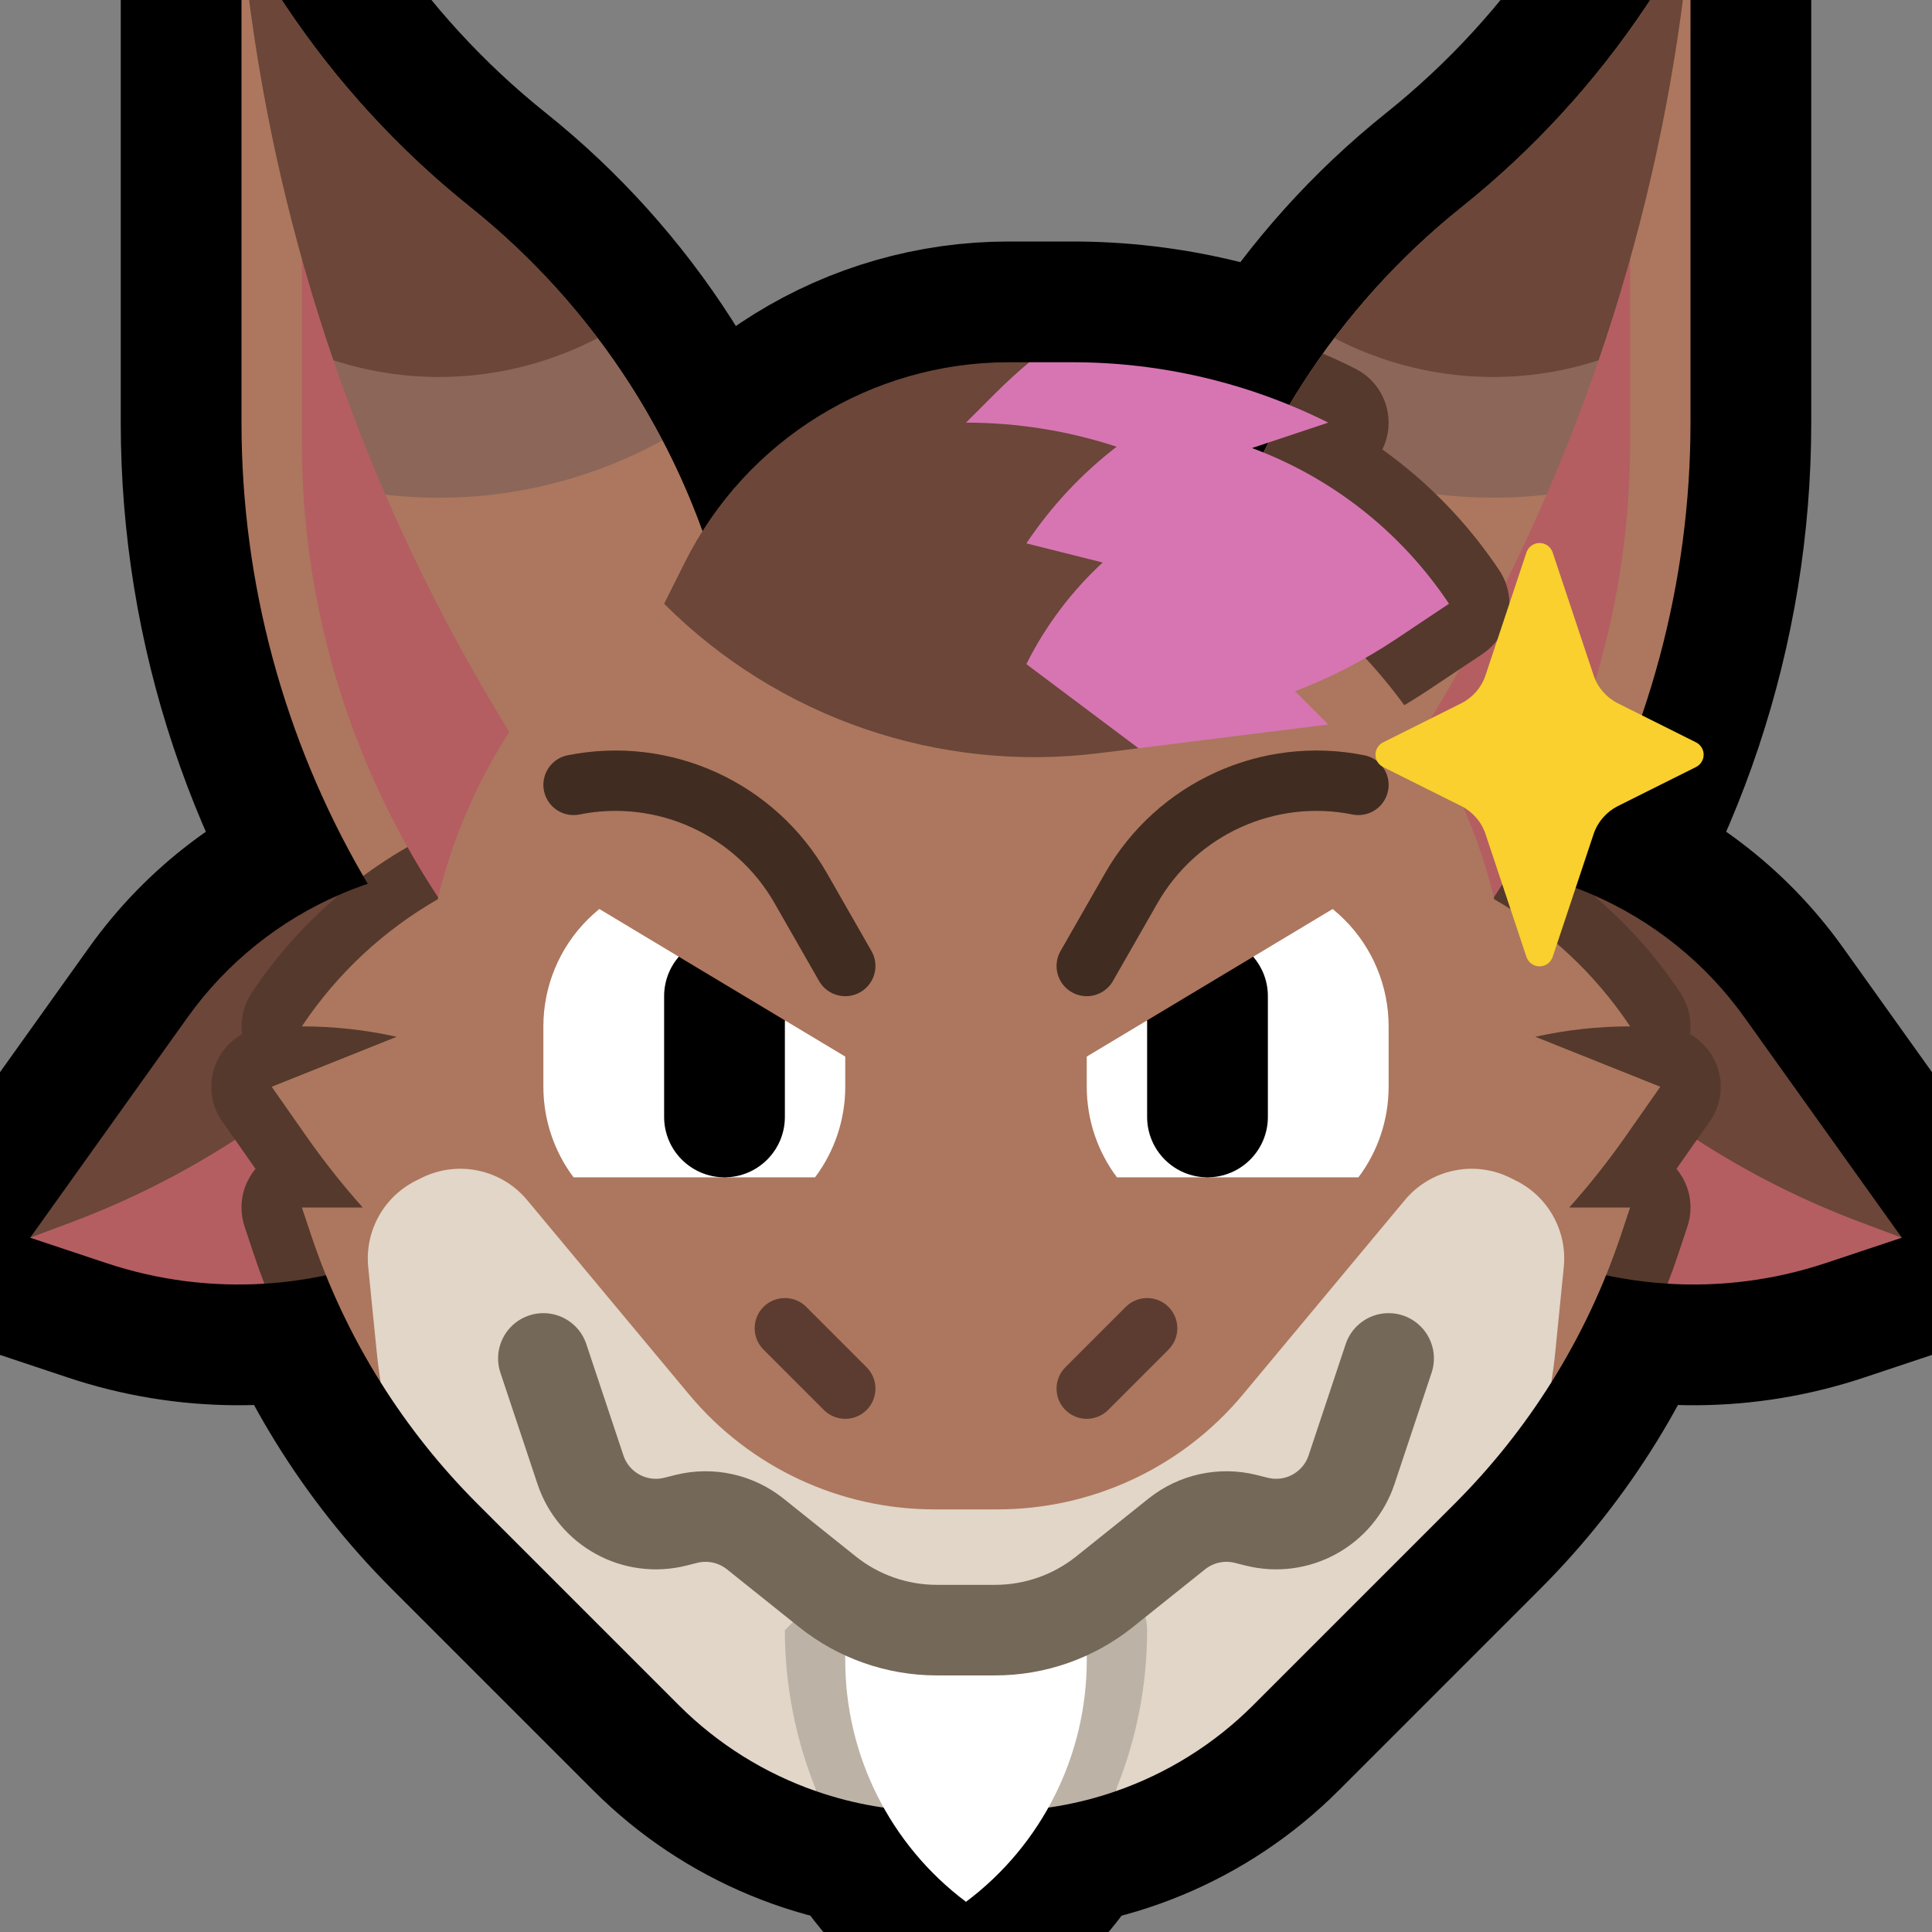
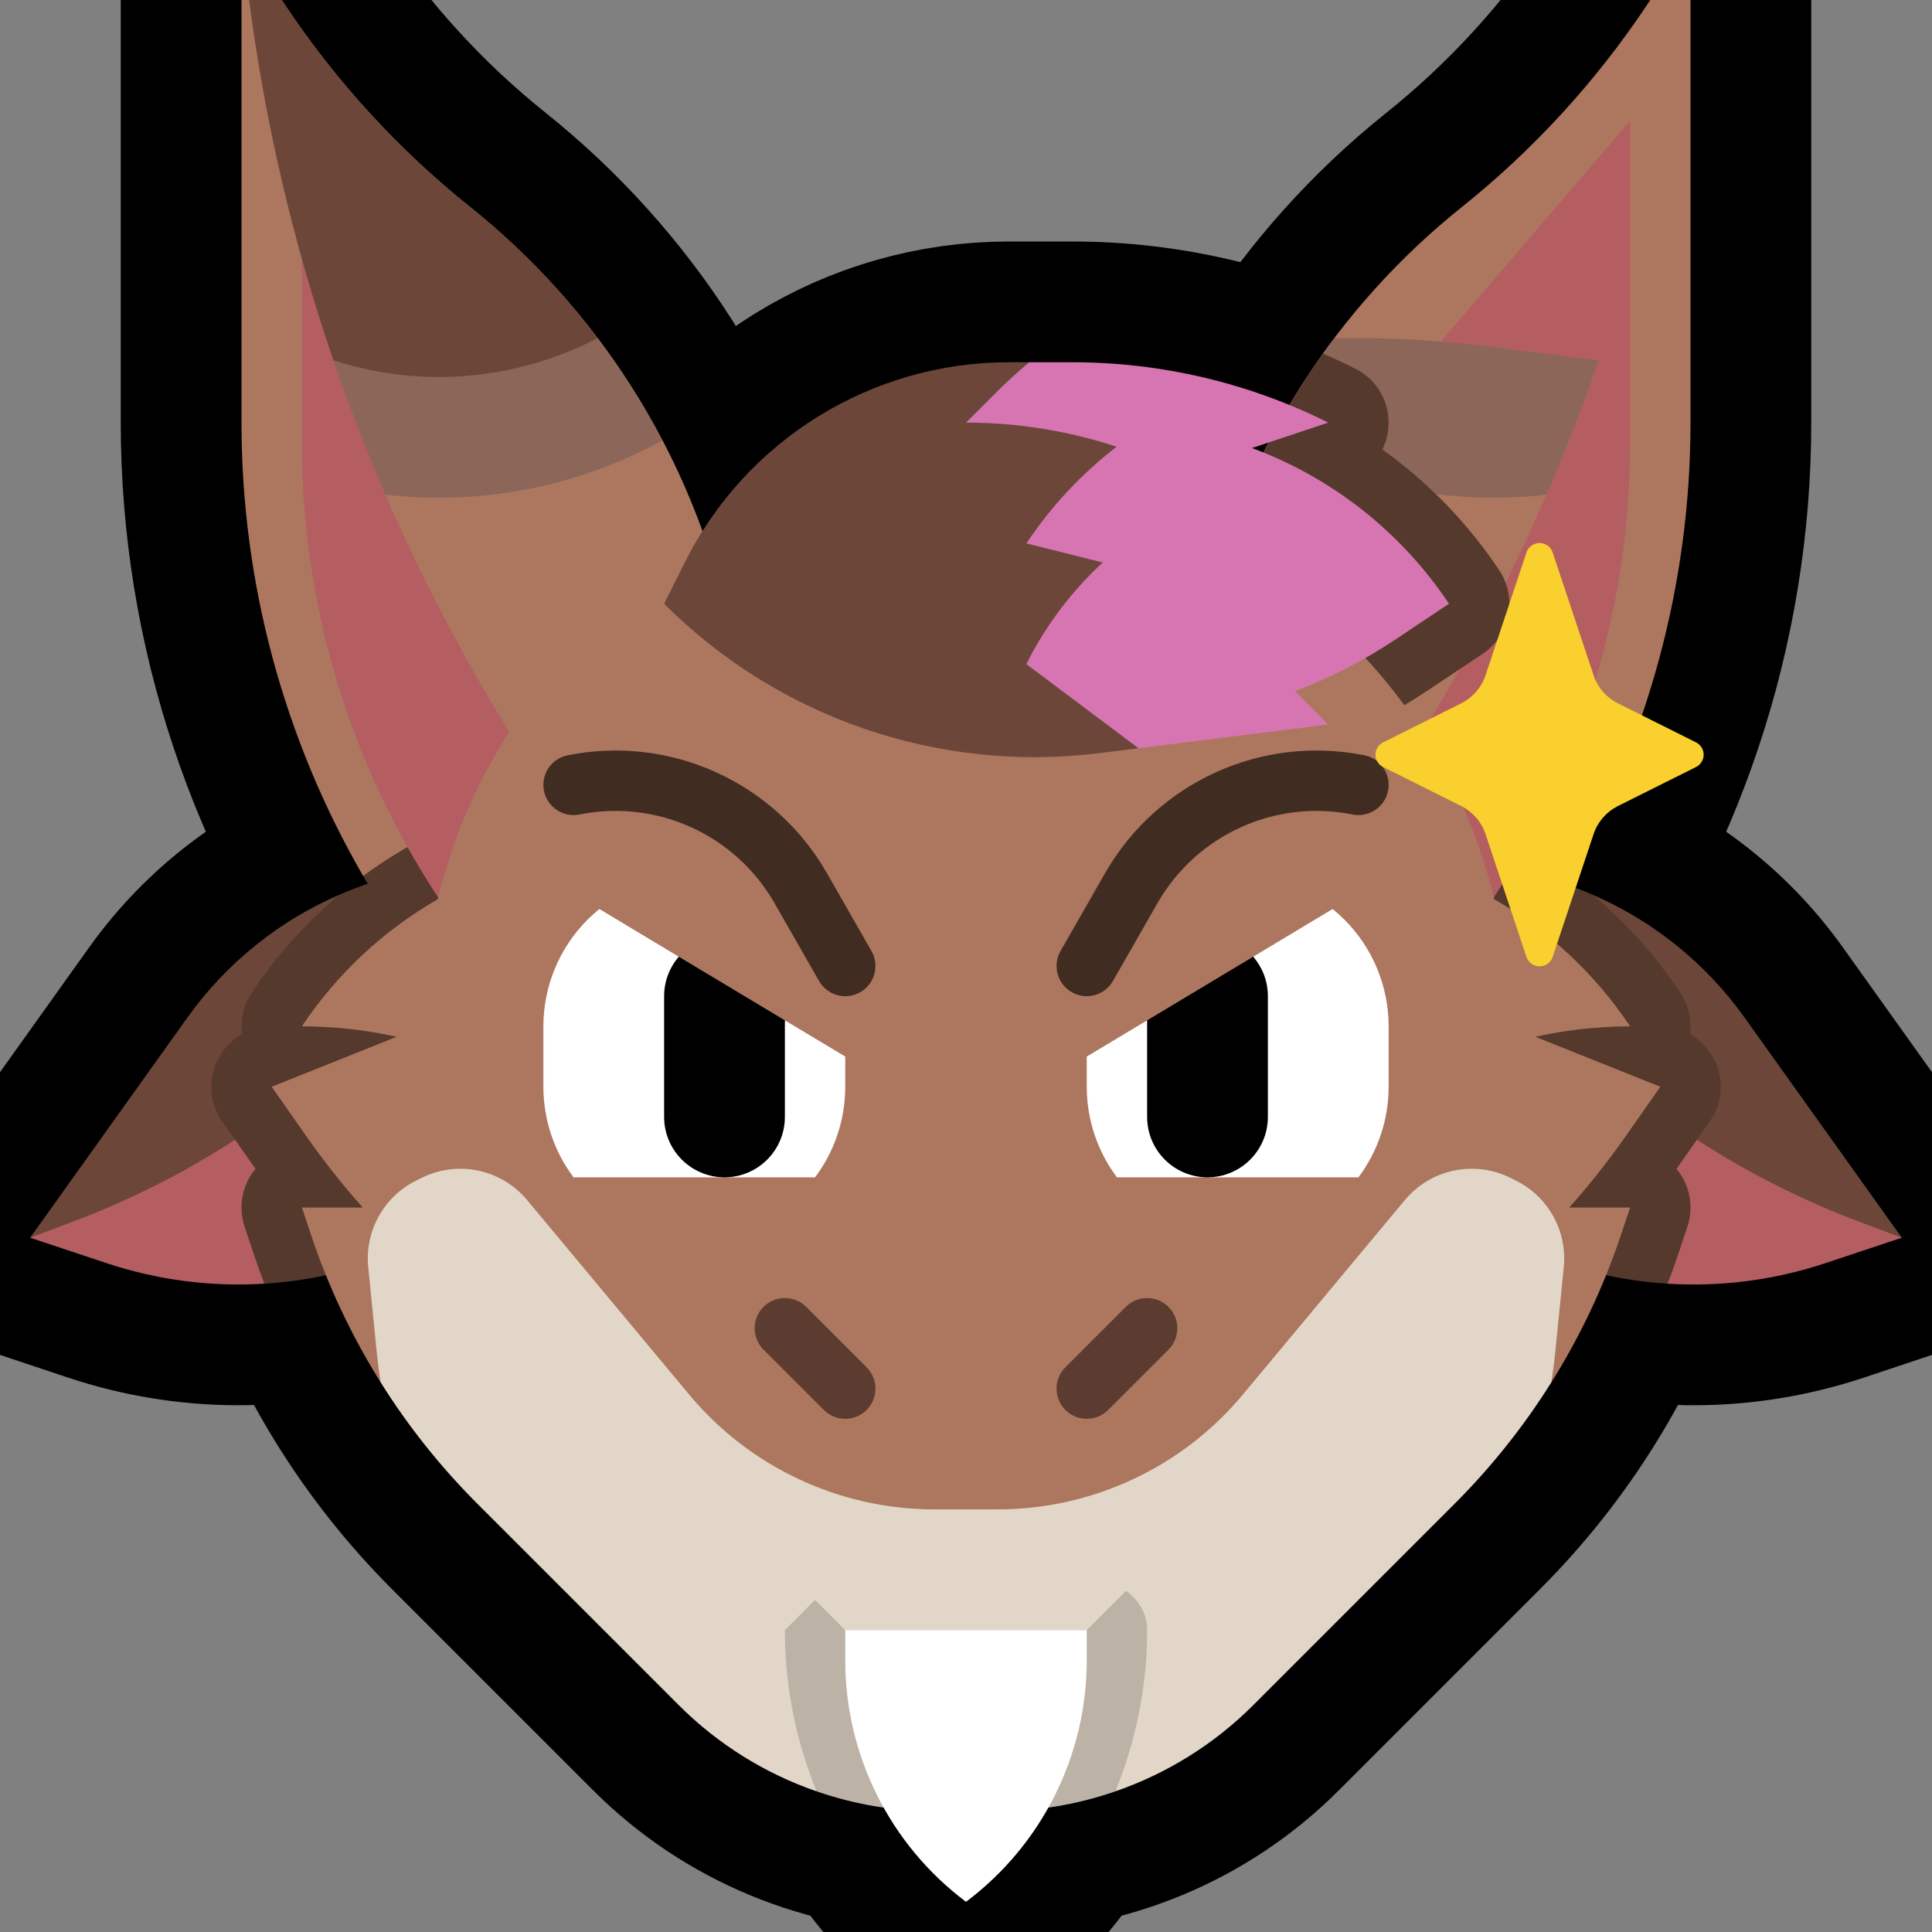
<svg xmlns="http://www.w3.org/2000/svg" width="100%" height="100%" viewBox="0 0 32 32" version="1.1" xml:space="preserve" style="fill-rule:evenodd;clip-rule:evenodd;stroke-linecap:round;stroke-linejoin:round;stroke-miterlimit:1.5;">
  <rect x="0" y="0" width="32" height="32" fill="#808080" stroke="none" />
  <rect id="bip_mischievous" x="-0" y="-0" width="32" height="32" style="fill:none;" />
  <clipPath id="_clip1">
    <rect x="-0" y="-0" width="32" height="32" />
  </clipPath>
  <g clip-path="url(#_clip1)">
    <g id="outline">
      <path d="M14,27L14,27.501C14,29.074 14.741,30.556 15.999,31.499C16,31.5 16,31.5 16,31.5C16,31.5 16,31.5 16,31.5C17.259,30.556 18,29.074 18,27.5C18,27.201 18,27 18,27L14,27Z" style="fill:none;stroke:#000;stroke-width:4px;" />
      <path d="M20,10C20,10 20.001,9.995 20.004,9.986C20.65,7.4 22.127,5.098 24.208,3.433C24.208,3.433 24.208,3.433 24.208,3.433C25.396,2.483 26.429,1.356 27.273,0.091C27.667,-0.5 28,-1 28,-1L28,7C28,10.246 26.947,13.404 25,16C25,16 25,16 25,16L22,16L20,10Z" style="fill:none;stroke:#000;stroke-width:4px;" />
      <path d="M12,10C12,10 11.999,9.995 11.996,9.986C11.35,7.4 9.873,5.098 7.792,3.433C7.792,3.433 7.792,3.433 7.792,3.433C6.604,2.483 5.571,1.356 4.727,0.091C4.333,-0.5 4,-1 4,-1L4,7.001C4,10.246 5.053,13.403 7,15.999C7,16 7,16 7,16L10,16L12,10Z" style="fill:none;stroke:#000;stroke-width:4px;" />
      <path d="M24,24C24,24 24,24 24,24C25.281,23.36 26.254,22.237 26.707,20.879C26.872,20.385 27,20 27,20L24,21L24,24Z" style="fill:none;stroke:#000;stroke-width:4px;" />
      <path d="M8,24C8,24 8,24 8,24C6.719,23.36 5.746,22.237 5.293,20.879C5.128,20.385 5,20 5,20L8,21L8,24Z" style="fill:none;stroke:#000;stroke-width:4px;" />
      <path d="M11.243,28.243C12.368,29.368 13.894,30 15.485,30L16.515,30C18.106,30 19.632,29.368 20.757,28.243C21.774,27.226 23.054,25.946 24.094,24.906C25.348,23.652 26.292,22.125 26.852,20.443C26.941,20.176 27,20 27,20L25,20L25,17C25,14.613 24.052,12.324 22.364,10.636C20.676,8.948 18.387,8 16,8C16,8 16,8 16,8C13.613,8 11.324,8.948 9.636,10.636C7.948,12.324 7,14.613 7,17C7,18.722 7,20 7,20L5,20C5,20 5.059,20.176 5.148,20.443C5.708,22.125 6.652,23.652 7.906,24.906C8.946,25.946 10.226,27.226 11.243,28.243Z" style="fill:none;stroke:#000;stroke-width:4px;" />
      <path d="M13,25L19,25C19,25 19,25 19.001,25C22.692,24.385 25.74,21.78 26.923,18.23C26.972,18.083 27,18 27,18L25,17L7,17L5,18C5,18 5.028,18.083 5.077,18.23C6.26,21.78 9.308,24.385 12.999,25C13,25 13,25 13,25Z" style="fill:none;stroke:#000;stroke-width:4px;" />
      <path d="M11,10C11,10 11.138,9.724 11.342,9.317C12.358,7.284 14.436,6 16.708,6C17.068,6 17.425,6 17.764,6C19.234,6 20.685,6.342 22,7C22,7 22,7 22,7L16,9L11,10Z" style="fill:none;stroke:#000;stroke-width:4px;" />
      <path d="M22.501,14.5C24.914,13.897 27.45,14.83 28.896,16.854C30.18,18.651 31.5,20.5 31.5,20.5C31.5,20.5 30.978,20.674 30.243,20.919C27.41,21.863 24.292,20.889 22.5,18.501C22.5,18.5 22.5,18.5 22.5,18.5L22.5,14.5C22.5,14.5 22.5,14.5 22.501,14.5Z" style="fill:none;stroke:#000;stroke-width:4px;" />
      <path d="M9.499,14.5C7.086,13.897 4.55,14.83 3.104,16.854C1.82,18.651 0.5,20.5 0.5,20.5C0.5,20.5 1.022,20.674 1.757,20.919C4.59,21.863 7.708,20.889 9.5,18.501C9.5,18.5 9.5,18.5 9.5,18.5L9.5,14.5C9.5,14.5 9.5,14.5 9.499,14.5Z" style="fill:none;stroke:#000;stroke-width:4px;" />
    </g>
    <g id="emoji">
      <g id="ears">
        <g>
          <path d="M28.5,18.027C28.499,18.051 27.183,18.322 27,19C26.769,19.858 27.657,21.169 27.621,21.262C28.491,21.316 29.38,21.207 30.243,20.919C30.978,20.674 31.5,20.5 31.5,20.5L28.5,18.027Z" style="fill:#b45e62;" />
          <path d="M26.376,14.818C26.929,15.282 28.106,18.878 28.106,18.878C28.955,19.428 29.863,19.886 30.817,20.244L31.5,20.5C31.5,20.5 30.18,18.651 28.896,16.854C28.242,15.938 27.364,15.246 26.376,14.818Z" style="fill:#6b4639;" />
          <path d="M26.376,14.818C25.18,14.3 23.822,14.169 22.501,14.5C22.5,14.5 22.5,14.5 22.5,14.5L22.5,18.501C23.746,20.162 25.634,21.139 27.621,21.262C27.685,21.096 27.745,20.929 27.801,20.76L27.943,20.334C27.98,20.23 28,20.117 28,20C28,19.757 27.913,19.534 27.768,19.36L28.312,18.583C28.395,18.469 28.454,18.335 28.482,18.189C28.564,17.763 28.362,17.339 27.993,17.13C27.994,17.122 27.994,17.115 27.993,17.111C27.997,17.074 27.999,17.037 27.999,17C27.999,16.795 27.937,16.604 27.831,16.445L27.832,16.445C27.421,15.828 26.929,15.282 26.376,14.818ZM27.991,17.129C27.987,17.157 27.989,17.164 27.993,17.13C27.992,17.13 27.992,17.129 27.991,17.129Z" style="fill:#55392c;" />
        </g>
        <g>
          <path d="M3.5,18.027C3.501,18.051 4.817,18.322 5,19C5.231,19.858 4.343,21.169 4.379,21.262C3.509,21.316 2.62,21.207 1.757,20.919C1.022,20.674 0.5,20.5 0.5,20.5L3.5,18.027Z" style="fill:#b45e62;" />
          <path d="M5.624,14.818C5.071,15.282 3.894,18.878 3.894,18.878C3.045,19.428 2.137,19.886 1.183,20.244L0.5,20.5C0.5,20.5 1.82,18.651 3.104,16.854C3.758,15.938 4.636,15.246 5.624,14.818Z" style="fill:#6b4639;" />
          <path d="M5.624,14.818C6.82,14.3 8.178,14.169 9.499,14.5C9.5,14.5 9.5,14.5 9.5,14.5L9.5,18.501C8.254,20.162 6.366,21.139 4.379,21.262C4.315,21.096 4.255,20.929 4.199,20.76L4.057,20.334C4.02,20.23 4,20.117 4,20C4,19.757 4.087,19.534 4.232,19.36L3.688,18.583C3.605,18.469 3.546,18.335 3.518,18.189C3.436,17.763 3.638,17.339 4.007,17.13C4.006,17.122 4.006,17.115 4.007,17.111C4.003,17.074 4.001,17.037 4.001,17C4.001,16.795 4.063,16.604 4.169,16.445L4.168,16.445C4.579,15.828 5.071,15.282 5.624,14.818ZM4.009,17.129C4.013,17.157 4.011,17.164 4.007,17.13C4.008,17.13 4.008,17.129 4.009,17.129Z" style="fill:#55392c;" />
        </g>
        <g>
          <path d="M6.015,14.509C4.7,12.236 4,9.647 4,7.001L4,-1C4,-1 4.333,-0.5 4.727,0.091C5.571,1.356 6.604,2.483 7.792,3.433C7.792,3.433 7.792,3.433 7.792,3.433C9.873,5.098 11.35,7.4 11.996,9.986C11.999,9.995 12,10 12,10L11,13C11,13 7.459,14 6.015,14.509Z" style="fill:#ac775e;" />
          <path d="M11,13L10,16L7,15.999C6.641,15.521 6.312,15.023 6.015,14.509C7.327,13.542 8.93,13 10.605,13L11,13Z" style="fill:#55392c;" />
          <path d="M11,14L11,9L5,2L5,7.344C5,10.965 6.439,14.439 9,17C9,17 9,17 9,17L11,14Z" style="fill:#b45e62;" />
          <path d="M10.972,7.294C9.389,7.588 8,7.519 6.384,8.193C7.108,9.865 7.983,11.474 9,13L11.182,12.454L12,10C12,10 11.999,9.995 11.996,9.986C11.761,9.045 11.416,8.142 10.972,7.294Z" style="fill:#ac775e;" />
          <path d="M9.899,5.6C10.303,6.134 10.662,6.7 10.972,7.294C9.586,8.055 7.981,8.379 6.384,8.193C6.068,7.463 5.781,6.72 5.522,5.967C7,5.809 8,5.576 9.899,5.6Z" style="fill:#8c6659;" />
          <path d="M4,-1L4.727,0.091C5.571,1.356 6.604,2.483 7.792,3.433C7.792,3.433 7.792,3.433 7.792,3.433C8.586,4.069 9.293,4.798 9.899,5.6C8.577,6.288 7.003,6.448 5.522,5.967C4.843,3.987 4.367,1.936 4.106,-0.155L4,-1Z" style="fill:#6b4639;" />
        </g>
        <g>
          <path d="M25.985,14.509C27.3,12.236 28,9.647 28,7.001L28,-1C28,-1 27.667,-0.5 27.273,0.091C26.429,1.356 25.396,2.483 24.208,3.433C24.208,3.433 24.208,3.433 24.208,3.433C22.127,5.098 20.65,7.4 20.004,9.986C20.001,9.995 20,10 20,10L21,13C21,13 24.541,14 25.985,14.509Z" style="fill:#ac775e;" />
          <path d="M21,13L22,16L25,15.999C25.359,15.521 25.688,15.023 25.985,14.509C24.673,13.542 23.07,13 21.395,13L21,13Z" style="fill:#55392c;" />
          <path d="M21,14L21,9L27,2L27,7.344C27,10.965 25.561,14.439 23,17C23,17 23,17 23,17L21,14Z" style="fill:#b45e62;" />
          <path d="M24.179,11.082C23.81,11.735 23.417,12.374 23,13L22.489,12.872C22.7,12.754 21.865,12.561 21.946,12.325C22.001,12.165 22.013,11.997 21.986,11.837C22.219,11.709 22.446,11.571 22.668,11.423L24.179,11.082ZM23.064,7.569C23.893,7.674 24.719,7.819 25.616,8.193C25.402,8.685 25.176,9.172 24.938,9.652C24.911,9.581 23.876,9.511 23.832,9.445C23.345,8.715 23.245,8.321 23.064,7.569Z" style="fill:#ac775e;" />
          <path d="M21.912,5.857C22,7 22.43,8.387 23.784,8.185C24.387,8.26 25.002,8.264 25.616,8.193C25.932,7.463 26.219,6.72 26.478,5.967C25,5.809 24,5.576 22.101,5.6C22.037,5.684 21.974,5.77 21.912,5.857Z" style="fill:#8c6659;" />
-           <path d="M28,-1L27.273,0.091C26.429,1.356 25.396,2.483 24.208,3.433C24.208,3.433 24.208,3.433 24.208,3.433C23.414,4.069 22.707,4.798 22.101,5.6C23.423,6.288 24.997,6.448 26.478,5.967C27.157,3.987 27.633,1.936 27.894,-0.155L28,-1Z" style="fill:#6b4639;" />
          <path d="M21.912,5.857C22.093,5.934 22.271,6.017 22.447,6.106C22.809,6.286 23.026,6.667 22.997,7.071C22.988,7.203 22.953,7.33 22.895,7.444C23.646,7.981 24.305,8.655 24.832,9.445C25.138,9.904 25.014,10.525 24.555,10.831L23.668,11.423C23.446,11.571 23.219,11.709 22.986,11.837C23.013,11.997 23.001,12.165 22.946,12.325C22.822,12.686 22.503,12.945 22.124,12.992L21.042,13.127L20,10C20,10 20.001,9.995 20.004,9.986C20.377,8.492 21.028,7.093 21.912,5.857Z" style="fill:#55392c;" />
        </g>
      </g>
      <g id="head">
        <path d="M6.306,22.898C5.825,22.131 5.436,21.308 5.148,20.443C5.059,20.176 5,20 5,20L6.008,20C5.676,19.628 5.365,19.235 5.076,18.823C4.732,18.331 4.5,18 4.5,18L6.57,17.172C6.058,17.059 5.532,17 5,17L5,17C5.586,16.12 6.36,15.406 7.25,14.895C7.634,13.296 8.454,11.818 9.636,10.636C11.324,8.948 13.613,8 16,8C16,8 16,8 16,8C18.387,8 20.676,8.948 22.364,10.636C23.546,11.818 24.366,13.296 24.75,14.895C25.64,15.406 26.414,16.12 27,17L27,17C26.468,17 25.942,17.059 25.43,17.172L27.5,18C27.5,18 27.268,18.331 26.924,18.823C26.635,19.235 26.324,19.628 25.992,20L27,20C27,20 26.941,20.176 26.852,20.443C26.564,21.308 26.175,22.131 25.694,22.898C25.699,22.867 22.429,25.3 21.422,25.28C18.275,25.219 15.027,25.94 11.6,25.257C9.955,24.929 6.299,22.852 6.306,22.898Z" style="fill:#ac775e;" />
        <path d="M13.527,29.671C12.675,29.377 11.892,28.892 11.243,28.243C10.226,27.226 8.946,25.946 7.906,24.906C7.297,24.297 6.76,23.623 6.306,22.898C6.278,22.726 6.255,22.552 6.238,22.376C6.185,21.847 6.137,21.372 6.099,20.989C6.039,20.393 6.354,19.823 6.889,19.556C6.919,19.541 6.949,19.526 6.979,19.511C7.577,19.211 8.303,19.363 8.731,19.877C9.433,20.719 10.516,22.019 11.415,23.099C12.419,24.303 13.907,25 15.475,25C15.822,25 16.178,25 16.525,25C18.093,25 19.581,24.303 20.585,23.099C21.484,22.019 22.567,20.719 23.269,19.877C23.697,19.363 24.423,19.211 25.021,19.511C25.051,19.526 25.081,19.541 25.111,19.556C25.646,19.823 25.961,20.393 25.901,20.989C25.863,21.372 25.815,21.847 25.762,22.376C25.745,22.552 25.722,22.726 25.694,22.898C25.24,23.623 24.703,24.297 24.094,24.906C23.054,25.946 21.774,27.226 20.757,28.243C20.108,28.892 19.325,29.377 18.473,29.671C18.818,28.832 13.182,28.832 13.527,29.671Z" style="fill:#e1d6c8;" />
        <path d="M13.527,29.671C13.182,28.832 13,27.926 13,27.001L13.5,26.5L14,27L18,27L18.652,26.348C18.846,26.496 19,26.704 19,27.001C19,27.926 18.818,28.832 18.473,29.671C17.849,29.887 17.188,30 16.515,30L15.485,30C14.812,30 14.151,29.887 13.527,29.671Z" style="fill:#bcb2a6;" />
      </g>
      <g>
        <path d="M17.048,6C16.985,6.053 18.744,6.091 19,7C19.533,8.895 18.857,12.393 18.857,12.393L18.21,12.474C15.554,12.806 12.893,11.893 11,10L11.342,9.317C12.358,7.284 14.436,6 16.708,6L17.048,6Z" style="fill:#6b4639;" />
        <path d="M17.048,6L17.764,6C19.234,6 20.685,6.342 22,7L20.737,7.421C22.051,7.908 23.2,8.8 24,10L23.114,10.591C22.59,10.94 22.031,11.227 21.449,11.449L22,12L18.857,12.393L17,11C17,11 17,11 17,10.999C17.324,10.352 17.755,9.787 18.264,9.317L17,9C17.414,8.38 17.92,7.842 18.495,7.399C17.699,7.138 16.858,7 16,7L16.482,6.518C16.664,6.336 16.853,6.163 17.048,6Z" style="fill:#d775b2;" />
      </g>
      <g id="face">
        <path d="M14,27L14,27.5C14,29.074 14.741,30.556 16,31.5C16,31.5 16,31.5 16,31.5C16,31.5 16,31.5 16,31.5C17.259,30.556 18,29.074 18,27.5C18,27.201 18,27 18,27L14,27Z" style="fill:#fff;" />
-         <path d="M9,22.5C9,22.5 9.333,23.499 9.614,24.343C9.832,24.996 10.515,25.371 11.183,25.204C11.246,25.189 11.308,25.173 11.367,25.158C11.766,25.058 12.188,25.151 12.509,25.407C12.853,25.683 13.314,26.051 13.706,26.365C14.22,26.776 14.859,27 15.517,27C15.828,27 16.172,27 16.483,27C17.141,27 17.78,26.776 18.294,26.365C18.686,26.051 19.147,25.683 19.491,25.407C19.812,25.151 20.234,25.058 20.633,25.158C20.692,25.173 20.754,25.189 20.817,25.204C21.485,25.371 22.168,24.996 22.386,24.343C22.667,23.499 23,22.5 23,22.5" style="fill:none;stroke:#746858;stroke-width:1.5px;" />
        <path d="M12.646,22.354L13.646,23.354C13.842,23.549 14.158,23.549 14.354,23.354C14.549,23.158 14.549,22.842 14.354,22.646L13.354,21.646C13.158,21.451 12.842,21.451 12.646,21.646C12.451,21.842 12.451,22.158 12.646,22.354ZM18.646,21.646L17.646,22.646C17.451,22.842 17.451,23.158 17.646,23.354C17.842,23.549 18.158,23.549 18.354,23.354L19.354,22.354C19.549,22.158 19.549,21.842 19.354,21.646C19.158,21.451 18.842,21.451 18.646,21.646Z" style="fill:#5c3c31;" />
        <g id="eyes">
          <path d="M19,16.9L18,17.5L18,18C18,18.544 18.177,19.07 18.5,19.5L20,19.5C19.448,19.5 19,16.9 19,16.9ZM11.243,15.846L9.927,15.056C9.86,15.111 9.794,15.17 9.732,15.232C9.263,15.701 9,16.337 9,17L9,18C9,18.544 9.177,19.07 9.5,19.5L12,19.5C11.448,19.5 11.092,16.021 11.243,15.846ZM13,16.9C13,16.9 12.552,19.5 12,19.5L13.5,19.5C13.823,19.07 14,18.544 14,18L14,17.5L13,16.9ZM20.757,15.846C20.908,16.021 20.552,19.5 20,19.5L22.5,19.5C22.823,19.07 23,18.544 23,18C23,17.669 23,17.331 23,17C23,16.337 22.737,15.701 22.268,15.232C22.206,15.17 22.14,15.111 22.073,15.056L20.757,15.846Z" style="fill:#fff;" />
          <path d="M11.243,15.846C11.092,16.021 11,16.25 11,16.5C11,17.111 11,17.889 11,18.5C11,19.052 11.448,19.5 12,19.5C12.552,19.5 13,19.052 13,18.5L13,16.9L11.243,15.846ZM20.757,15.846L19,16.9L19,18.5C19,19.052 19.448,19.5 20,19.5C20.552,19.5 21,19.052 21,18.5C21,17.889 21,17.111 21,16.5C21,16.25 20.908,16.021 20.757,15.846Z" />
          <path d="M9.5,13C9.5,13 9.5,13 9.501,13C10.993,12.701 12.509,13.391 13.264,14.713C13.662,15.409 14,16 14,16" style="fill:none;stroke:#412c22;stroke-width:1px;" />
          <path d="M22.5,13C22.5,13 22.5,13 22.499,13C21.007,12.701 19.491,13.391 18.736,14.713C18.338,15.409 18,16 18,16" style="fill:none;stroke:#412c22;stroke-width:1px;" />
        </g>
        <path d="M25.717,9.15C25.685,9.056 25.598,8.994 25.5,8.994C25.402,8.994 25.315,9.056 25.283,9.15C25.074,9.778 24.765,10.704 24.605,11.185C24.538,11.387 24.393,11.553 24.203,11.649C23.859,11.82 23.293,12.104 22.908,12.296C22.831,12.335 22.782,12.414 22.782,12.5C22.782,12.586 22.831,12.665 22.908,12.704C23.293,12.896 23.859,13.18 24.203,13.351C24.393,13.447 24.538,13.613 24.605,13.815C24.765,14.296 25.074,15.222 25.283,15.85C25.315,15.944 25.402,16.006 25.5,16.006C25.598,16.006 25.685,15.944 25.717,15.85C25.926,15.222 26.235,14.296 26.395,13.815C26.462,13.613 26.607,13.447 26.797,13.351C27.141,13.18 27.707,12.896 28.092,12.704C28.169,12.665 28.218,12.586 28.218,12.5C28.218,12.414 28.169,12.335 28.092,12.296C27.707,12.104 27.141,11.82 26.797,11.649C26.607,11.553 26.462,11.387 26.395,11.185C26.235,10.704 25.926,9.778 25.717,9.15Z" style="fill:#f9d02d;" />
      </g>
    </g>
  </g>
</svg>